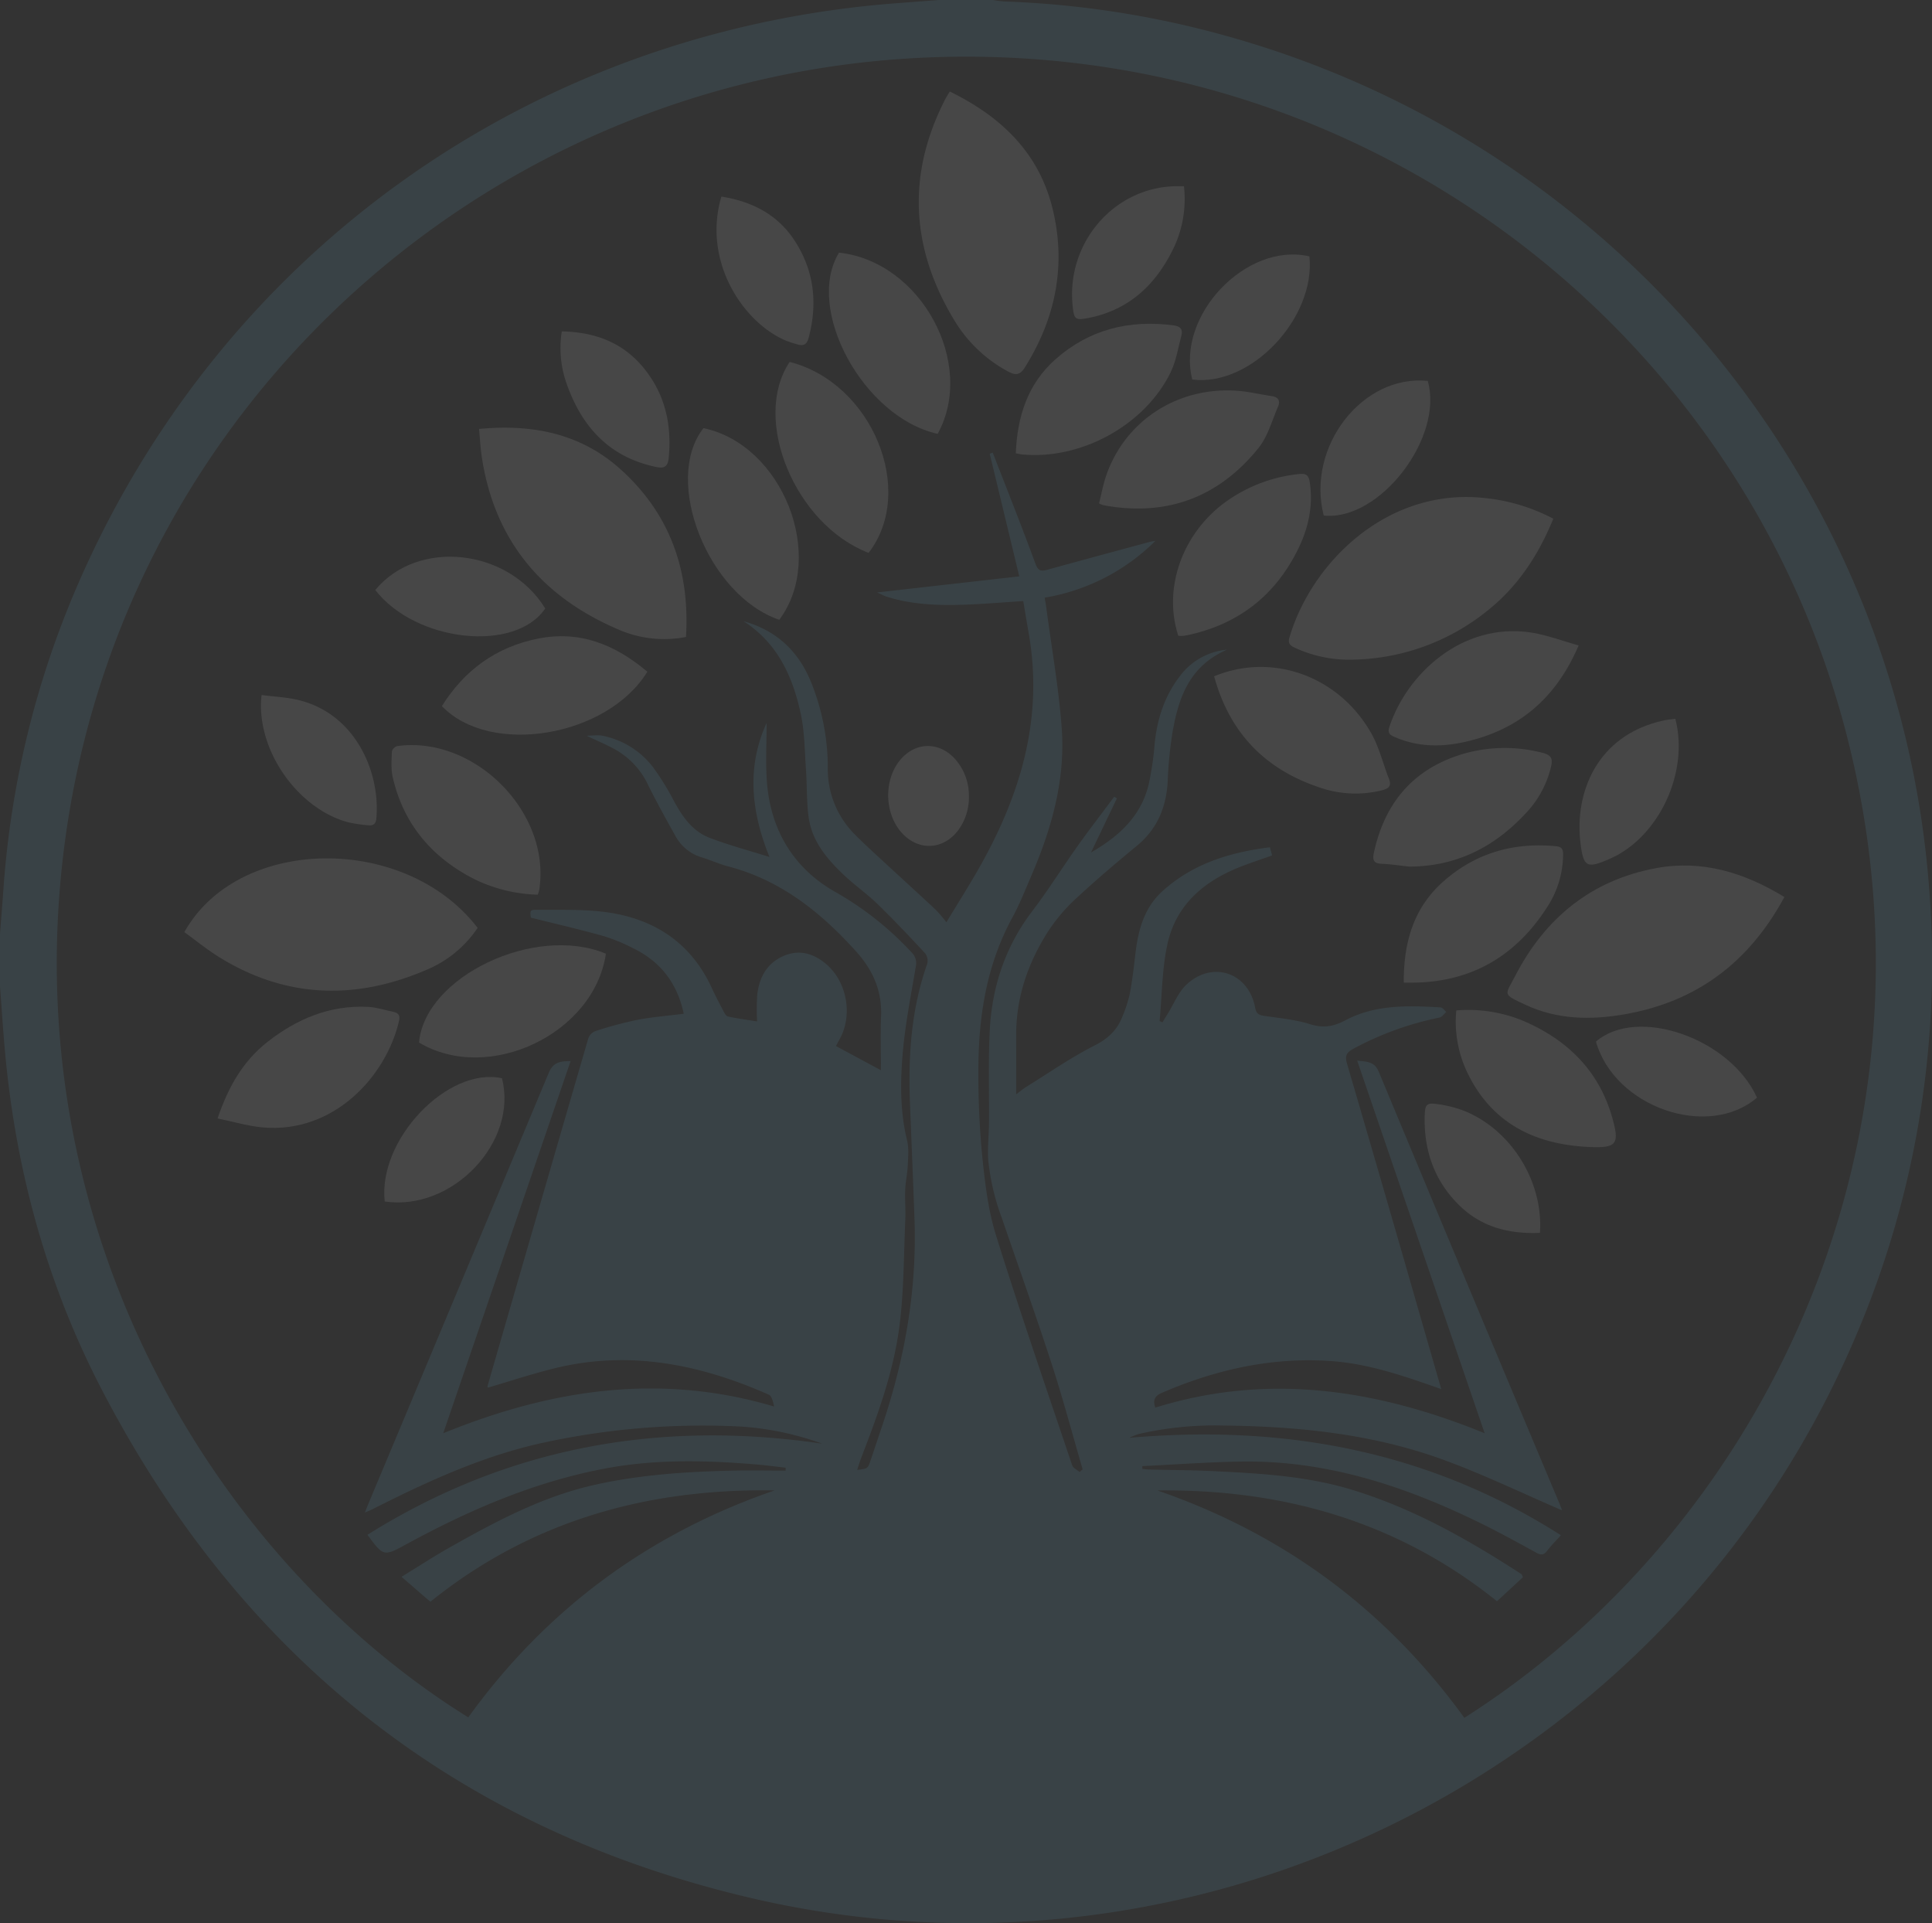
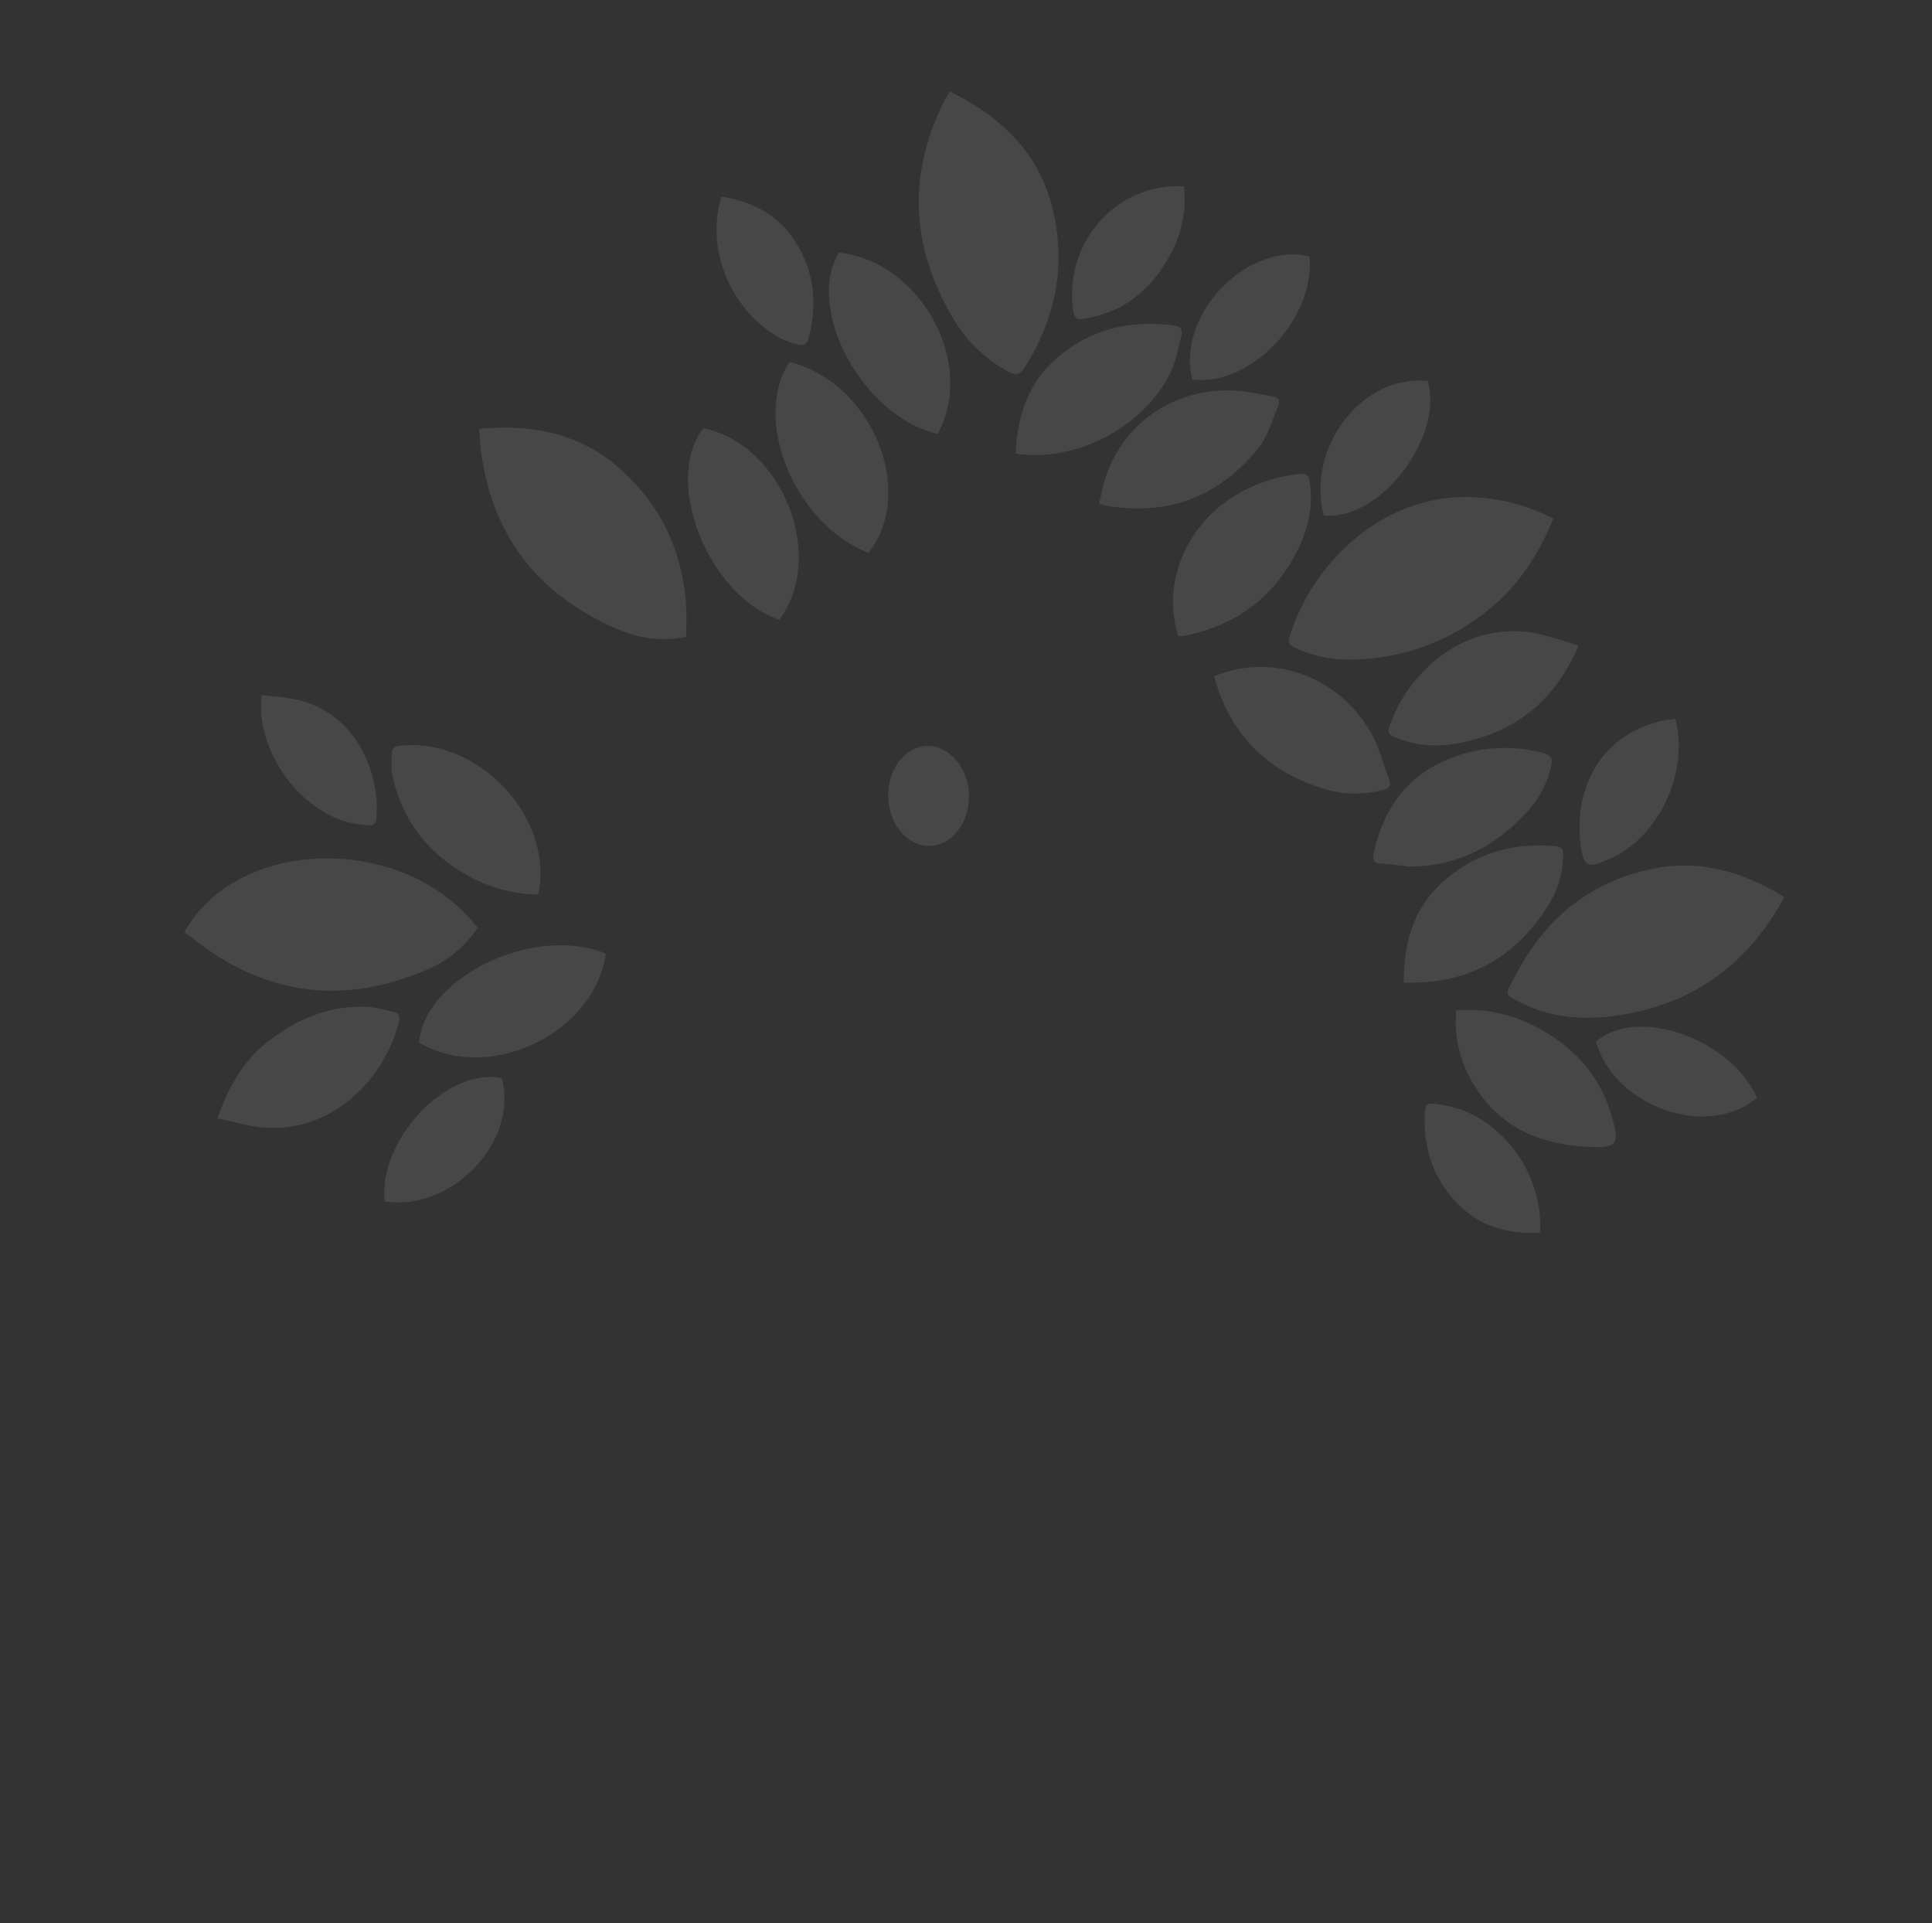
<svg xmlns="http://www.w3.org/2000/svg" width="646.435" height="643.384" viewBox="0 0 646.435 643.384">
  <rect x="0" y="0" width="646.435" height="643.384" fill="#333333" stroke="none" />
  <g id="Icon" opacity="0.1">
-     <path id="Path_5737" data-name="Path 5737" d="M314.131,0h18.183A36.368,36.368,0,0,0,336,.49a317.007,317.007,0,0,1,75.3,11.8C542.418,49.225,636.361,164.234,645.646,299.44a317.308,317.308,0,0,1-26.239,151.1C557.662,591.53,402.536,670.024,251.984,635.131,153.225,612.242,80.715,554.6,34.148,465.069,15.876,429.939,5.473,392.312,1.777,352.9,1.061,345.262.586,337.6,0,329.947V312.483c.38-4.957.779-9.913,1.137-14.872a310.459,310.459,0,0,1,24.787-101.8C74.311,84.111,178.119,10.395,299.817,1.085Q306.973.537,314.131,0M134.348,527.511c6.111-3.743,10.9-6.878,15.878-9.689,15.451-8.726,31.105-17.114,48.617-21.044,14.925-3.35,30.155-4.4,45.42-4.765,6.2-.149,12.4-.025,18.6-.025q.008-.488.016-.977c-3.3-.368-6.586-.816-9.891-1.092-16.8-1.4-33.573-1.8-50.272,1.318-23.772,4.439-45.608,13.867-66.669,25.335-7.692,4.188-7.686,4.2-13.1-3.111,46.871-29.4,97.775-38.478,152.2-30.479a99.4,99.4,0,0,0-27.074-5.728,251.167,251.167,0,0,0-65.4,5.2c-20.621,4.344-39.522,13.082-58.156,22.5-.653.33-1.343.587-2.445,1.064.556-1.384.887-2.243,1.243-3.092q30.185-71.971,60.278-143.981c1.519-3.653,3.87-3.942,7.322-3.953L148.3,479.491c36.3-14.8,72.67-20.235,110.714-8.943-.362-1.607-.761-3.526-1.809-3.989-22.752-10.052-46.255-14.875-71.015-8.955-7.739,1.85-15.31,4.4-22.963,6.626-.031-.16-.146-.377-.1-.547q16.82-58.187,33.73-116.347a4.168,4.168,0,0,1,2.4-2.4,129.807,129.807,0,0,1,13.871-3.727c5.165-.984,10.439-1.4,15.646-2.057-2.11-10.082-7.657-17.365-16.753-21.84a59.875,59.875,0,0,0-10.093-4.163c-8.009-2.246-16.125-4.113-24.309-6.163-.3-2.308-.292-2.656,1.954-2.628,7.905.1,15.911-.254,23.689.865,15.871,2.285,27.995,10.321,34.866,25.243,1.216,2.641,2.57,5.221,3.931,7.792.37.7.909,1.693,1.523,1.819,3.382.7,6.812,1.17,9.735,1.641a77.205,77.205,0,0,1,.061-9.052c.713-5.781,3.275-10.539,8.969-12.928,5.057-2.121,9.654-.813,13.729,2.49,7.3,5.92,9.41,17.323,4.823,25.5-.433.771-.837,1.559-1.192,2.222l15.049,8.1c0-6.195-.2-12.175.048-18.137.353-8.43-2.8-15.449-8.285-21.535-11.814-13.119-25.224-23.909-42.811-28.509-2.916-.763-5.694-2.034-8.576-2.944a14.833,14.833,0,0,1-8.936-6.9c-3.188-5.709-6.37-11.431-9.277-17.283a26.575,26.575,0,0,0-10.755-11.828c-3.129-1.763-6.473-3.149-9.9-4.789,1.9,0,3.8-.325,5.552.058a28.2,28.2,0,0,1,16.819,10.66,90.291,90.291,0,0,1,7,11.4c2.813,5.145,6.165,9.889,11.77,12.032,6.56,2.508,13.387,4.327,20.062,6.433-6.066-14.979-7.775-29.961-.957-44.87,0,6.406-.38,12.953.075,19.442,1.13,16.146,8.776,29.059,22.689,37a105.552,105.552,0,0,1,25.8,20.41,5,5,0,0,1,1.327,4.749c-1.633,9.826-3.62,19.641-4.414,29.545-.759,9.465-.811,19.046,1.5,28.469.648,2.642.37,5.552.246,8.326s-.745,5.505-.86,8.269c-.138,3.319.182,6.657.035,9.975-.526,11.819-.451,23.722-1.94,35.425-1.946,15.29-7.231,29.819-12.782,44.182-.5,1.3-.894,2.637-1.391,4.121,3.529-.4,3.55-.4,4.5-3.194,1.3-3.82,2.559-7.656,3.852-11.479,7.61-22.5,11.687-45.557,10.833-69.365-.462-12.874-1-25.746-1.512-38.619-.629-15.859.424-31.5,5.767-46.642a4.124,4.124,0,0,0-.667-3.5c-5.222-5.629-10.5-11.218-16.009-16.571-3.5-3.4-7.572-6.228-11.124-9.586-5.66-5.352-10.718-11.285-11.852-19.293-.739-5.218-.529-10.563-.9-15.839-.448-6.3-.431-12.717-1.746-18.843-2.669-12.439-7.76-23.7-19.15-30.99,11.06,3.054,18.475,10.133,22.649,20.531a76.482,76.482,0,0,1,5.544,28.521,30.753,30.753,0,0,0,9.384,22.608c2.485,2.52,5.1,4.912,7.7,7.316,6.336,5.859,12.721,11.666,19.029,17.556a49.039,49.039,0,0,1,3.562,4.176c3.171-5.212,6.183-10.043,9.078-14.942,14.912-25.229,23.687-51.844,18.492-81.588-.649-3.719-1.262-7.446-1.852-10.933-6.9.44-13.248,1-19.609,1.213-8.788.3-17.555.019-26.047-2.67-.965-.305-1.867-.808-3.251-1.42l47.578-5.382-9.886-41.035,1.008-.35c4.783,12.335,9.689,24.625,14.243,37.043.893,2.434,1.789,2.752,3.963,2.151,11.357-3.139,22.734-6.2,34.108-9.282.7-.188,1.416-.279,2.126-.415a68.374,68.374,0,0,1-37.059,19.011c.225,1.412.43,2.527.579,3.649,1.763,13.352,4.143,26.661,5.119,40.07,1.252,17.185-3.362,33.479-10.111,49.185-2.046,4.761-3.955,9.612-6.426,14.154-8.8,16.173-11.395,33.681-11.351,51.7a283.466,283.466,0,0,0,1.342,28.619c.908,8.729,1.954,17.634,4.557,25.961,8.056,25.773,16.866,51.312,25.479,76.911.31.923,1.622,1.511,2.468,2.256l1.047-.867c-3.424-11.75-6.562-23.591-10.342-35.227-5.324-16.385-11.129-32.616-16.714-48.918a74.891,74.891,0,0,1-2.354-7.384,80.1,80.1,0,0,1-2.168-11.788c-.311-4.109.206-8.275.242-12.417.09-10.387-.277-20.795.256-31.157.752-14.611,5.2-28.035,14.234-39.887,5.353-7.024,10.028-14.555,15.151-21.757,3.968-5.578,8.159-11,12.251-16.491l.905.529-8.665,18.1c9.965-5.689,17.62-13.011,19.67-24.6a100.5,100.5,0,0,0,1.493-10.163c.681-9.358,3.36-17.928,9.408-25.279a22.241,22.241,0,0,1,14.932-7.8c-12.458,5.433-16.059,15.775-18.106,26.888a132.558,132.558,0,0,0-1.73,17.021c-.46,8.749-3.465,16.082-10.405,21.783-6.765,5.559-13.449,11.235-19.865,17.184a59.081,59.081,0,0,0-9.363,10.781c-7.07,10.829-11.192,22.691-11.085,35.794.051,6.171.008,12.343.008,19.315,1.641-1.226,2.409-1.894,3.264-2.423,7.609-4.708,14.992-9.863,22.947-13.9,4.554-2.311,7.614-5.211,9.351-9.739a45.175,45.175,0,0,0,2.481-7.68c.843-4.484,1.351-9.034,1.889-13.57.926-7.8,2.943-15.158,9.026-20.669,10.147-9.192,22.532-12.99,35.937-14.669l.738,2.726c-3.649,1.3-7.209,2.47-10.689,3.837-12.133,4.765-21.4,12.68-24.294,25.663-1.874,8.417-1.836,17.256-2.655,25.906l.952.44c.527-.864,1.044-1.733,1.584-2.589,2.184-3.467,3.744-7.627,6.683-10.264,8.8-7.89,20.576-3.644,22.751,7.931.376,2,1.185,2.47,2.958,2.737,5.153.774,10.438,1.233,15.366,2.779,4.424,1.389,7.795.873,11.88-1.294,9.953-5.279,20.949-4.95,31.85-4.3.659.039,1.264.985,1.894,1.51-.754.648-1.422,1.706-2.274,1.882a103.846,103.846,0,0,0-28.992,10.539c-2.281,1.245-2.663,2.439-1.94,4.907q12.564,42.886,24.891,85.841c2.177,7.533,4.341,15.07,6.626,23.008-1.45-.51-2.406-.85-3.364-1.183-10.755-3.741-21.6-7.3-33.026-8.156-19.9-1.49-38.8,2.706-57,10.557-2.407,1.038-3.188,2.374-2.276,4.98,37.616-11.694,74.05-6.159,110.2,8.572L454.108,354.822c3.3.384,5.776.27,7.214,3.722q30.116,72.338,60.51,144.561c.372.889.676,1.807.807,2.162-12.958-5.58-25.841-11.8-39.207-16.735-23.87-8.806-48.887-11.354-74.191-11.629a113.991,113.991,0,0,0-28.289,2.846,22.3,22.3,0,0,0-3.13,1.27c51.85-4.545,100.186,4.383,144.446,32.585-1.652,1.843-3.287,3.463-4.672,5.271-1.166,1.523-2.151,1.349-3.677.507-5.84-3.221-11.7-6.428-17.671-9.387-25.512-12.634-52.068-21.5-80.989-21.04-11.022.175-22.034,1-33.05,1.523q.011.471.021.942c.691.07,1.381.185,2.074.2,7.207.179,14.422.191,21.621.539,15.448.748,30.953,1.6,45.847,6.059,20.664,6.192,39.274,16.7,57.242,28.378.214.139.278.507.553,1.041l-8.679,8.049c-33.01-26.535-71.4-37.587-113.64-37.065q63.5,21.892,102.711,76.076c100.056-63.643,162.827-192.8,127.981-328.576-34.9-136-162.234-234.707-311.486-226.715C163.663,27.057,45.04,133.33,22.778,274.327,1.958,406.184,69.861,520.56,156.683,574.537q39.092-54.126,102.518-75.93c-42.745-.7-81.641,10.231-115.167,37.218-.642-.519-.968-.767-1.277-1.034-2.606-2.252-5.209-4.508-8.41-7.28" transform="translate(0 0.003)" fill="#74d0f5" />
    <path id="Path_5738" data-name="Path 5738" d="M881.8,87.234c17.182,8.4,29.775,20.445,34.371,39.126,4.649,18.9,1.1,36.6-9.19,53.088-1.672,2.679-3.122,2.847-5.739,1.422a46.734,46.734,0,0,1-17.886-17.032c-14.6-24.076-16.026-48.79-3.077-74.043.374-.729.836-1.412,1.52-2.559" transform="translate(-564.005 -56.62)" fill="#fff" />
    <path id="Path_5739" data-name="Path 5739" d="M1522.438,835.651c-11.778,21.82-29.291,35.029-53.477,39.239-11.341,1.974-22.507,1.781-33.1-3.16-8-3.735-6.87-3.126-3.552-9.559,10-19.4,25.509-32.2,47.31-36.2,15.372-2.821,29.477,1.528,42.819,9.68" transform="translate(-925.398 -535.557)" fill="#fff" />
    <path id="Path_5740" data-name="Path 5740" d="M1310.934,481.062c-4.941,12.114-11.831,22.659-21.972,30.715a73.684,73.684,0,0,1-45.922,16.45,42.738,42.738,0,0,1-18.794-4.1c-1.651-.771-2.1-1.664-1.588-3.376,7.487-25.269,32.9-50.116,65.209-46.613a62.587,62.587,0,0,1,23.067,6.924" transform="translate(-791.208 -307.534)" fill="#fff" />
    <path id="Path_5741" data-name="Path 5741" d="M272.957,841.575a38.33,38.33,0,0,1-16.708,13.862c-23.729,10.308-47,9.837-69.4-3.859-4.215-2.577-8.066-5.743-12.015-8.586,18.1-32.339,73.963-32.972,98.124-1.417" transform="translate(-113.156 -531.147)" fill="#fff" />
    <path id="Path_5742" data-name="Path 5742" d="M523.594,477.736a38.09,38.09,0,0,1-22.688-2.53c-25.733-11.007-41.505-29.99-45.665-57.912-.426-2.863-.566-5.768-.885-9.141,17.716-1.685,33.855,1.437,47.16,13.327,16.707,14.93,23.436,34.017,22.077,56.256" transform="translate(-294.072 -264.645)" fill="#fff" />
    <path id="Path_5743" data-name="Path 5743" d="M1151.576,638.942c19.507-8.079,41.778-.057,52.592,19.1,2.658,4.708,3.919,10.188,5.921,15.276,1.01,2.567-.434,3.272-2.483,3.794a36.61,36.61,0,0,1-21.235-1.146c-18.137-6.168-29.721-18.438-34.8-37.02" transform="translate(-745.33 -412.691)" fill="#fff" />
    <path id="Path_5744" data-name="Path 5744" d="M1380.639,606.472c-7.622,17.851-20.235,28.362-38.334,32.343-7.926,1.743-15.717,1.592-23.282-1.724-1.512-.663-2.383-1.316-1.754-3.24,5.808-17.765,24.313-35.137,47.32-31.716,5.357.8,10.53,2.811,16.05,4.337" transform="translate(-852.437 -390.547)" fill="#fff" />
    <path id="Path_5745" data-name="Path 5745" d="M1114.333,505.865c-5.066-15.53,1.052-33.482,14.992-44.126a50.859,50.859,0,0,1,25.607-9.978c2.473-.287,3.093.811,3.392,2.8,1.221,8.112-.541,15.678-4.187,22.9q-11.482,22.749-36.489,28.176a17.725,17.725,0,0,1-2.165.32,6.336,6.336,0,0,1-1.15-.092" transform="translate(-720.084 -293.195)" fill="#fff" />
    <path id="Path_5746" data-name="Path 5746" d="M1331.428,851.842c-.08-13.362,3.232-24.965,13.194-33.8,10.7-9.495,23.4-13.209,37.661-11.85,1.9.182,2.448.869,2.45,2.683a32.3,32.3,0,0,1-5.318,17.667c-10.387,16.268-25.143,25.051-44.731,25.3-.927.012-1.855,0-3.258,0" transform="translate(-861.734 -523.099)" fill="#fff" />
    <path id="Path_5747" data-name="Path 5747" d="M740.255,345.025c27.589,7.026,42.44,43.122,26.417,63.876-24.548-9.362-39.272-44.7-26.417-63.876" transform="translate(-476.039 -223.945)" fill="#fff" />
    <path id="Path_5748" data-name="Path 5748" d="M657.693,408.155c26.438,5.509,41.221,42.866,25.37,64.111-23.851-8.092-39.1-46.636-25.37-64.111" transform="translate(-422.316 -264.921)" fill="#fff" />
    <path id="Path_5749" data-name="Path 5749" d="M822.575,301.481c-24.841-5.5-44.556-41.708-33.007-60.619,27.371,2.925,45.96,37.064,33.007,60.619" transform="translate(-508.837 -156.336)" fill="#fff" />
    <path id="Path_5750" data-name="Path 5750" d="M1314.571,752.753c-3.107-.331-6.208-.818-9.323-.946-2.732-.112-3-1.468-2.531-3.656,3.638-16.863,13.335-28.3,30.2-33.2a50.079,50.079,0,0,1,26.279-.248c3.093.753,3.417,2.239,2.751,4.848a33.864,33.864,0,0,1-7.595,14.488c-10.585,11.78-23.538,18.665-39.783,18.714" transform="translate(-843.031 -462.835)" fill="#fff" />
-     <path id="Path_5751" data-name="Path 5751" d="M1042.411,409.993c.794-3.127,1.369-6.377,2.442-9.456,6.365-18.264,23.834-29.589,43.651-28.241,3.928.267,7.807,1.229,11.718,1.8,2.214.326,2.9,1.633,2.091,3.494-2.052,4.714-3.44,10.023-6.579,13.906-13.375,16.545-30.824,23.044-51.978,19.072a9.408,9.408,0,0,1-1.344-.579" transform="translate(-674.676 -241.576)" fill="#fff" />
+     <path id="Path_5751" data-name="Path 5751" d="M1042.411,409.993c.794-3.127,1.369-6.377,2.442-9.456,6.365-18.264,23.834-29.589,43.651-28.241,3.928.267,7.807,1.229,11.718,1.8,2.214.326,2.9,1.633,2.091,3.494-2.052,4.714-3.44,10.023-6.579,13.906-13.375,16.545-30.824,23.044-51.978,19.072" transform="translate(-674.676 -241.576)" fill="#fff" />
    <path id="Path_5752" data-name="Path 5752" d="M420.209,760.354a51.4,51.4,0,0,1-21.379-5.3c-14.092-7.244-23.509-18.386-27.1-33.935-.642-2.775-.4-5.783-.3-8.674a2.682,2.682,0,0,1,1.816-1.817c26.138-3.521,51.7,22.582,47.444,48.385a8.973,8.973,0,0,1-.477,1.344" transform="translate(-240.313 -461.039)" fill="#fff" />
    <path id="Path_5753" data-name="Path 5753" d="M963.455,351.983c.485-12.319,3.971-23.207,13.255-31.436,11.284-10,24.695-13.33,39.584-11.353,2.368.314,3.1,1.414,2.549,3.493-1.092,4.084-1.739,8.406-3.558,12.156-8.62,17.764-30.125,29.468-49.869,27.513-.509-.05-1.009-.189-1.959-.374" transform="translate(-623.573 -200.335)" fill="#fff" />
    <path id="Path_5754" data-name="Path 5754" d="M1380.957,963.033a48.1,48.1,0,0,1,22.764,3.631c14.468,6.3,24.9,16.544,29.335,31.948,2.67,9.266,1.63,10.542-7.907,10.085-18.35-.878-32.792-8.275-40.792-25.5a39.42,39.42,0,0,1-3.4-20.162" transform="translate(-893.691 -624.992)" fill="#fff" />
    <path id="Path_5755" data-name="Path 5755" d="M459.966,903.936c-3.947,26.886-39.3,43.605-62.525,29.73,1.917-22.02,38.715-39.619,62.525-29.73" transform="translate(-257.234 -584.889)" fill="#fff" />
-     <path id="Path_5756" data-name="Path 5756" d="M487.87,618.4c-13.383,21.84-52.565,28.408-68.74,11.509,7.484-11.966,18.036-19.712,32.024-22.555,14.111-2.868,25.967,1.988,36.716,11.045" transform="translate(-271.272 -393.682)" fill="#fff" />
    <path id="Path_5757" data-name="Path 5757" d="M206.346,997.1c3.592-10.6,8.542-19.187,16.622-25.543,9.838-7.738,20.941-12.449,33.777-11.781,2.87.149,5.7,1.094,8.544,1.691,1.63.342,2.177,1.265,1.791,2.94-4.283,18.61-21.877,37.814-45.627,35.691-4.906-.438-9.719-1.9-15.106-3" transform="translate(-133.553 -622.924)" fill="#fff" />
    <path id="Path_5758" data-name="Path 5758" d="M247.733,662.576c4.166.551,8.429.717,12.485,1.717,19.024,4.692,27.288,24.2,25.917,39.577-.152,1.7-.944,2.484-2.6,2.291a47.8,47.8,0,0,1-6.783-.994c-17.158-4.584-31.069-24.6-29.022-42.591" transform="translate(-160.209 -430.059)" fill="#fff" />
    <path id="Path_5759" data-name="Path 5759" d="M1513.7,983.757c13.827-11.933,44.925-1.11,53.889,18.756-16.442,14.063-47.655,3.2-53.889-18.756" transform="translate(-979.705 -635.3)" fill="#fff" />
    <path id="Path_5760" data-name="Path 5760" d="M1530.169,685.2c4.672,18.131-5.632,39.754-21.99,46.88-7.628,3.323-8.765,2.832-9.764-5.34-2.009-16.448,5.222-35.949,27.664-40.933,1.3-.289,2.636-.4,4.09-.606" transform="translate(-969.606 -444.741)" fill="#fff" />
    <path id="Path_5761" data-name="Path 5761" d="M1253.5,407.894c-5.89-23.012,12.967-47.284,34.81-45.032,5.444,18.947-16.126,47.027-34.81,45.032" transform="translate(-810.592 -235.429)" fill="#fff" />
    <path id="Path_5762" data-name="Path 5762" d="M681.228,187.411c10.087,1.59,18.643,5.867,24.36,14.508,6.681,10.1,7.95,21.155,4.817,32.809-.625,2.328-1.839,2.731-3.845,2.106a40.146,40.146,0,0,1-3.851-1.279c-14.174-6.06-27.877-26.415-21.482-48.144" transform="translate(-439.862 -121.642)" fill="#fff" />
-     <path id="Path_5763" data-name="Path 5763" d="M532.05,315.925c10.843.212,20.087,3.553,27.022,11.78,7.437,8.822,9.866,19.206,8.746,30.548-.254,2.576-1.206,3.63-3.981,3.068-15.975-3.236-25.247-13.631-30.306-28.286a35.668,35.668,0,0,1-1.481-17.109" transform="translate(-344.08 -205.057)" fill="#fff" />
    <path id="Path_5764" data-name="Path 5764" d="M364.627,1068.351c-2.363-20.665,21.055-45.184,39.209-41.233,5.495,21.259-16.531,44.573-39.209,41.233" transform="translate(-235.889 -666.399)" fill="#fff" />
-     <path id="Path_5765" data-name="Path 5765" d="M355.945,541.858c14.215-17.228,44.513-13.936,56.863,6.178-10.084,14.89-43.33,11.278-56.863-6.178" transform="translate(-230.377 -344.474)" fill="#fff" />
    <path id="Path_5766" data-name="Path 5766" d="M1129.366,284.431c-5.476-21.425,18.114-46.111,39.187-41.19,2.126,20.687-19.651,43.716-39.187,41.19" transform="translate(-730.435 -157.469)" fill="#fff" />
    <path id="Path_5767" data-name="Path 5767" d="M1054.252,177.506a38.313,38.313,0,0,1-3.126,19.974c-5.779,12.367-14.732,21.282-28.7,24.079-4.563.914-4.945.519-5.417-3.975-2.195-20.917,13.53-39.435,34.036-40.074,1.012-.032,2.026,0,3.2,0" transform="translate(-658.105 -115.206)" fill="#fff" />
    <path id="Path_5768" data-name="Path 5768" d="M1389.81,1095.338c-10.389.462-19.625-1.952-27.04-9.246-8.314-8.181-11.831-18.365-11.523-29.888.106-3.976.681-4.492,4.709-3.864a38.956,38.956,0,0,1,8.718,2.281c15.6,6.387,26.312,23.628,25.136,40.717" transform="translate(-874.551 -682.899)" fill="#fff" />
    <path id="Path_5769" data-name="Path 5769" d="M869.424,728a18.442,18.442,0,0,1-3.692,11.523c-5.065,6.55-13.382,6.8-18.871.605-5.566-6.286-5.956-16.994-.864-23.711,5.015-6.616,13.3-7,18.848-.825A18.409,18.409,0,0,1,869.424,728" transform="translate(-545.235 -461.62)" fill="#fff" />
  </g>
</svg>